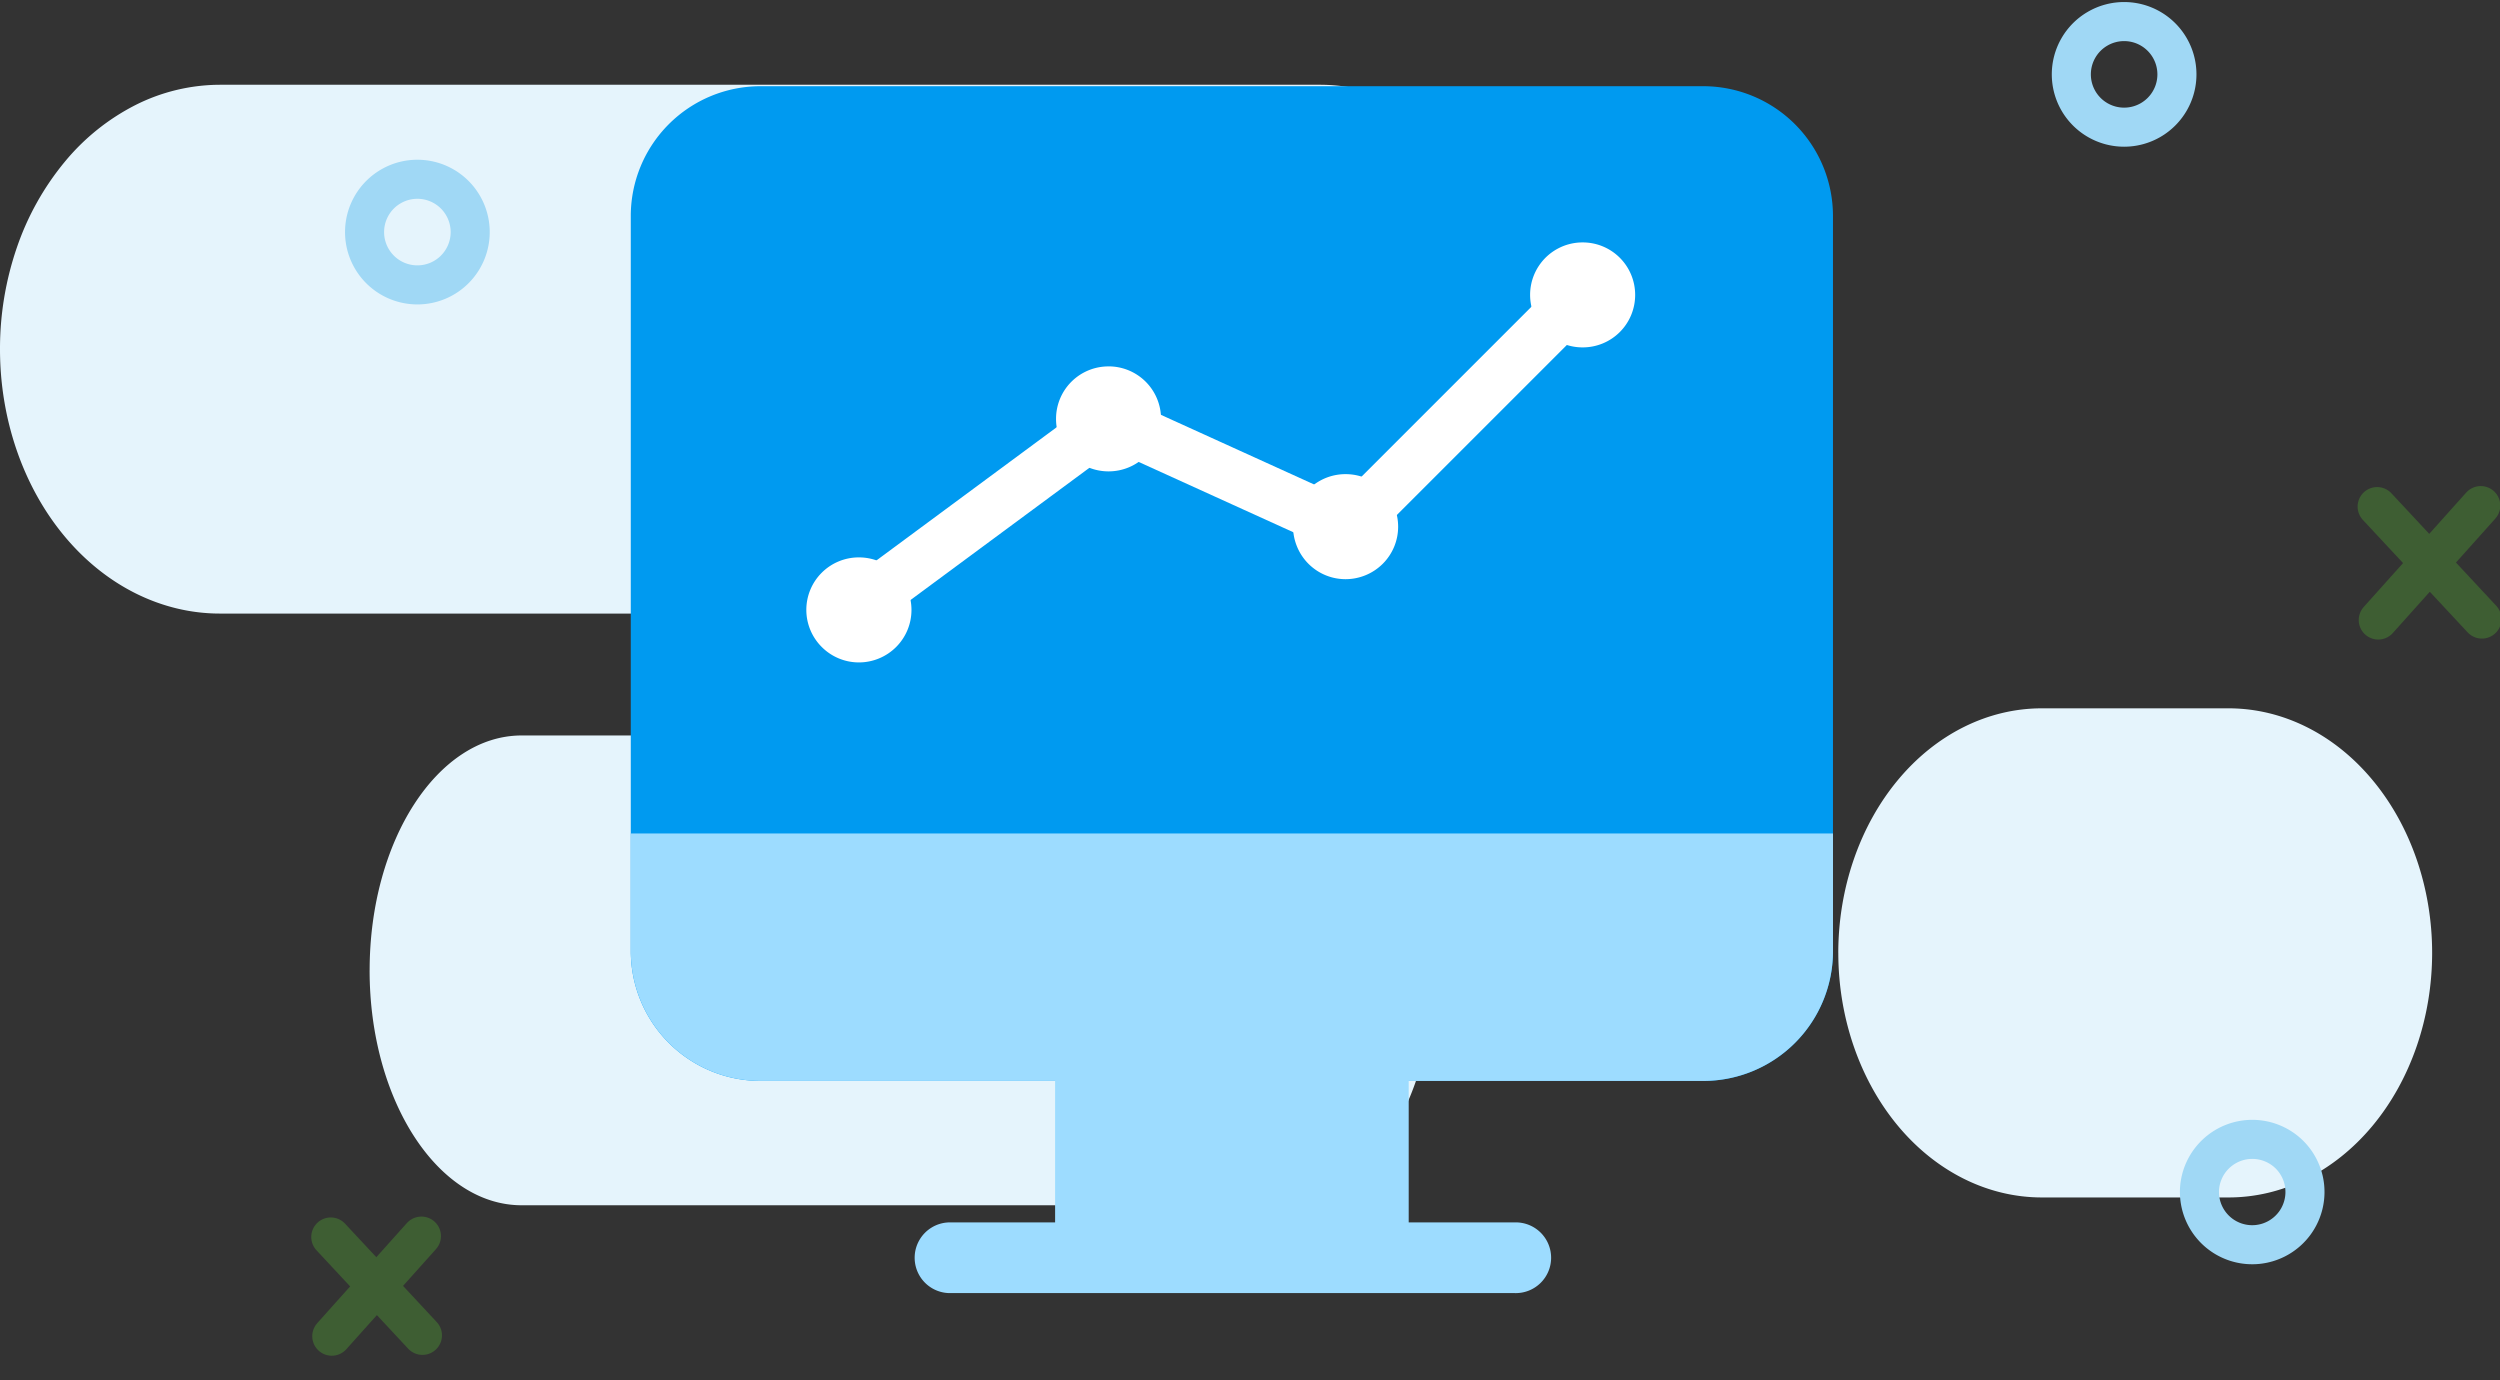
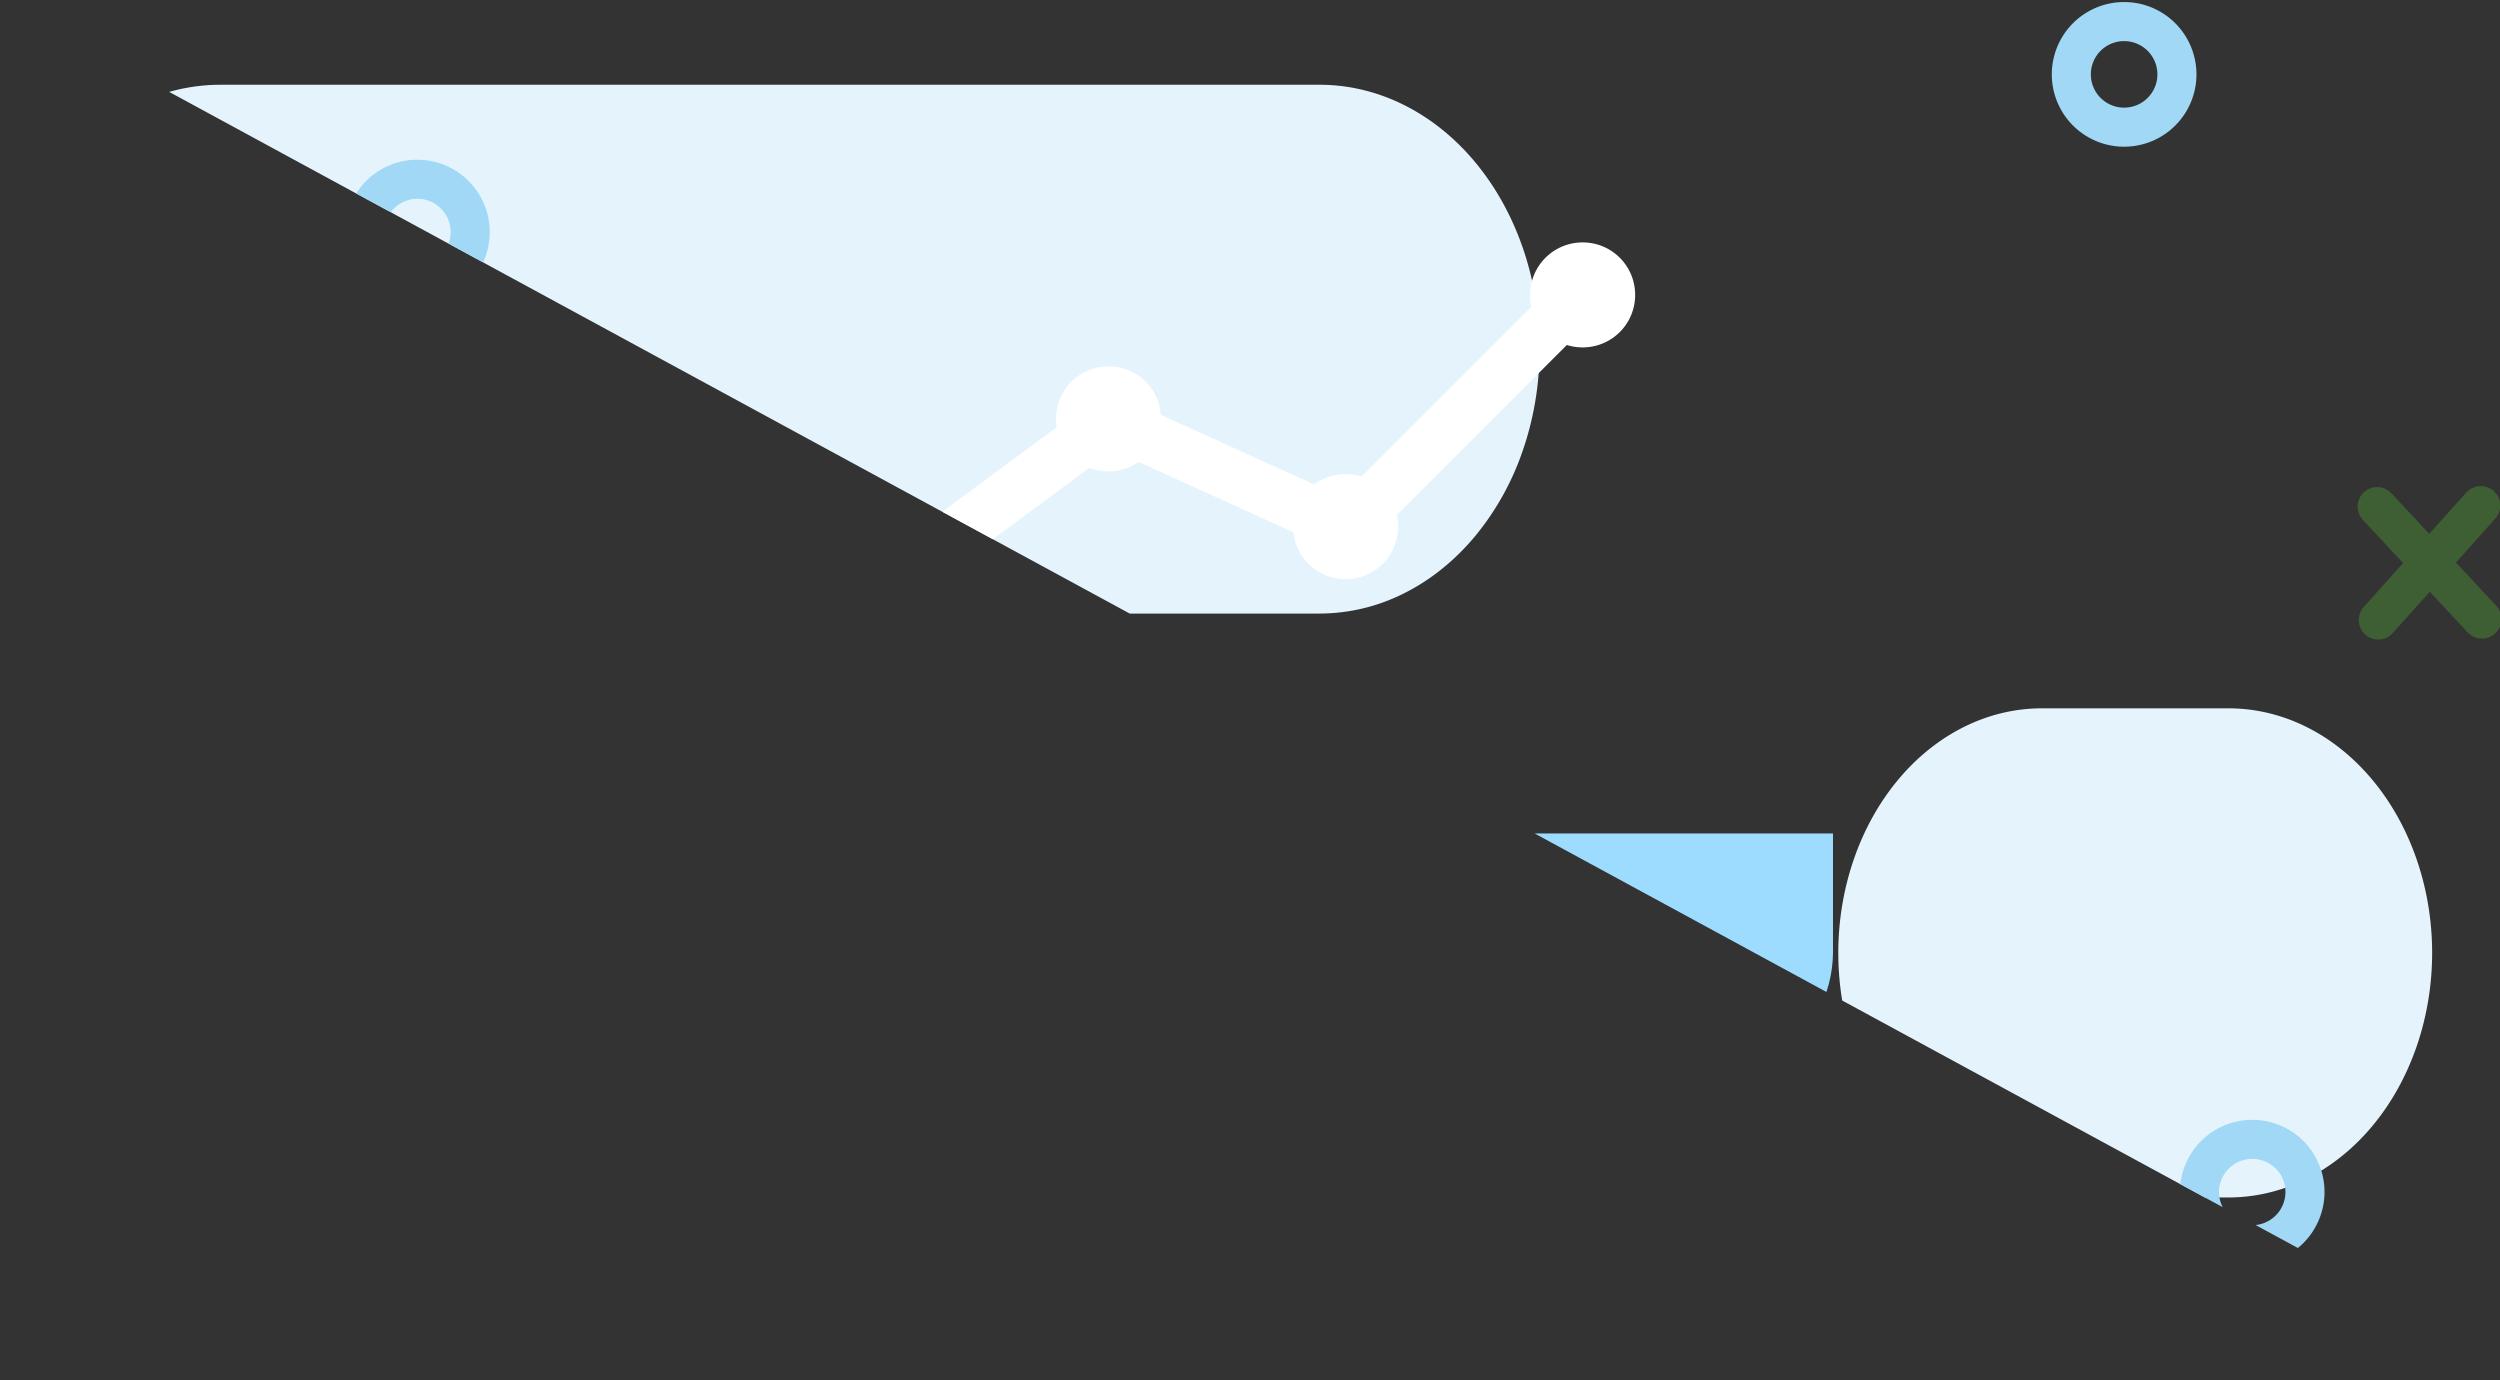
<svg xmlns="http://www.w3.org/2000/svg" width="96" height="53" fill="none">
  <rect width="100%" height="100%" fill="#333333" stroke="none" />
  <g clip-path="url(#clip0)">
    <path d="M0 13.408c0 2.693.89 5.275 2.474 7.179s3.732 2.974 5.972 2.974h42.227a7.232 7.232 0 003.233-.773c1.024-.51 1.955-1.258 2.74-2.201a10.479 10.479 0 001.831-3.294c.425-1.231.643-2.551.643-3.885 0-2.692-.89-5.275-2.473-7.179-1.584-1.904-3.733-2.974-5.972-2.974H8.447a7.242 7.242 0 00-3.232.772 8.532 8.532 0 00-2.74 2.201A10.489 10.489 0 00.642 9.522 11.958 11.958 0 000 13.408zm14.193 23.854c0 4.98 2.615 9.02 5.837 9.02h29.192c3.225 0 5.838-4.04 5.838-9.02 0-4.981-2.613-9.02-5.838-9.02H20.031c-3.223 0-5.837 4.038-5.837 9.02zm56.398-.67c0 2.49.824 4.877 2.289 6.639 1.465 1.76 3.45 2.75 5.523 2.751h7.178c2.073 0 4.059-.99 5.524-2.751 1.465-1.762 2.288-4.15 2.289-6.64 0-2.49-.824-4.878-2.29-6.639-1.464-1.761-3.45-2.75-5.522-2.752h-7.179c-2.071.001-4.058.99-5.523 2.752-1.465 1.761-2.288 4.149-2.29 6.64z" fill="#E5F4FC" />
    <path opacity=".3" d="M91.282 19.453l4.024 4.319m-.045-4.357l-3.936 4.394 3.936-4.394zM12.702 47.5l3.52 3.778m-.039-3.812L12.74 51.31l3.443-3.844z" stroke="#58C332" stroke-width="1.5" stroke-linecap="round" stroke-linejoin="round" />
    <path d="M84.459 45.776a2.026 2.026 0 104.014-.395 2.029 2.029 0 00-.553-1.038 2.03 2.03 0 00-3.462 1.433v0zm-4.92-42.92a2.027 2.027 0 104.055 0 2.027 2.027 0 00-4.055 0v0zM14 8.867a2.028 2.028 0 104.055 0 2.028 2.028 0 00-4.055 0z" stroke="#A0D8F5" stroke-width="1.5" stroke-linecap="round" stroke-linejoin="round" />
-     <path d="M65.41 41.508H29.201a4.984 4.984 0 01-4.979-4.977V8.289a4.984 4.984 0 014.98-4.979h36.206a4.984 4.984 0 014.978 4.98v28.24a4.984 4.984 0 01-4.978 4.978z" fill="#009AF0" />
    <path d="M32.983 21.404a2.014 2.014 0 00-1.426 3.442 2.014 2.014 0 002.198.437 2.013 2.013 0 001.091-2.635 2.013 2.013 0 00-1.863-1.244zM42.568 14.07a2.012 2.012 0 00-2.016 2.015 2.013 2.013 0 002.016 2.016 2.012 2.012 0 002.016-2.016 2.012 2.012 0 00-2.016-2.016zM51.67 18.207a2.013 2.013 0 00-1.862 2.787 2.013 2.013 0 002.635 1.092 2.013 2.013 0 001.091-2.635 2.013 2.013 0 00-1.863-1.244zM60.775 9.309a2.013 2.013 0 00-1.864 2.787 2.012 2.012 0 001.864 1.244 2.012 2.012 0 002.015-2.016 2.012 2.012 0 00-2.015-2.015z" fill="#fff" />
    <path d="M40.516 41.057v6.336h13.578v-6.337H40.516z" fill="#9DDCFF" />
    <path d="M24.223 32.004v4.527a4.984 4.984 0 004.98 4.977h36.206a4.983 4.983 0 004.978-4.977v-4.527H24.223zM58.168 49.655H36.444a1.358 1.358 0 010-2.715h21.724a1.358 1.358 0 110 2.715z" fill="#9DDCFF" />
    <path d="M33.103 23.172l9.518-7.034 9.103 4.138 9.104-9.104" stroke="#fff" stroke-width="2" />
  </g>
  <defs>
    <clipPath id="clip0">
-       <path fill="#fff" d="M0 0h96v52.138H0z" />
+       <path fill="#fff" d="M0 0h96v52.138z" />
    </clipPath>
  </defs>
</svg>